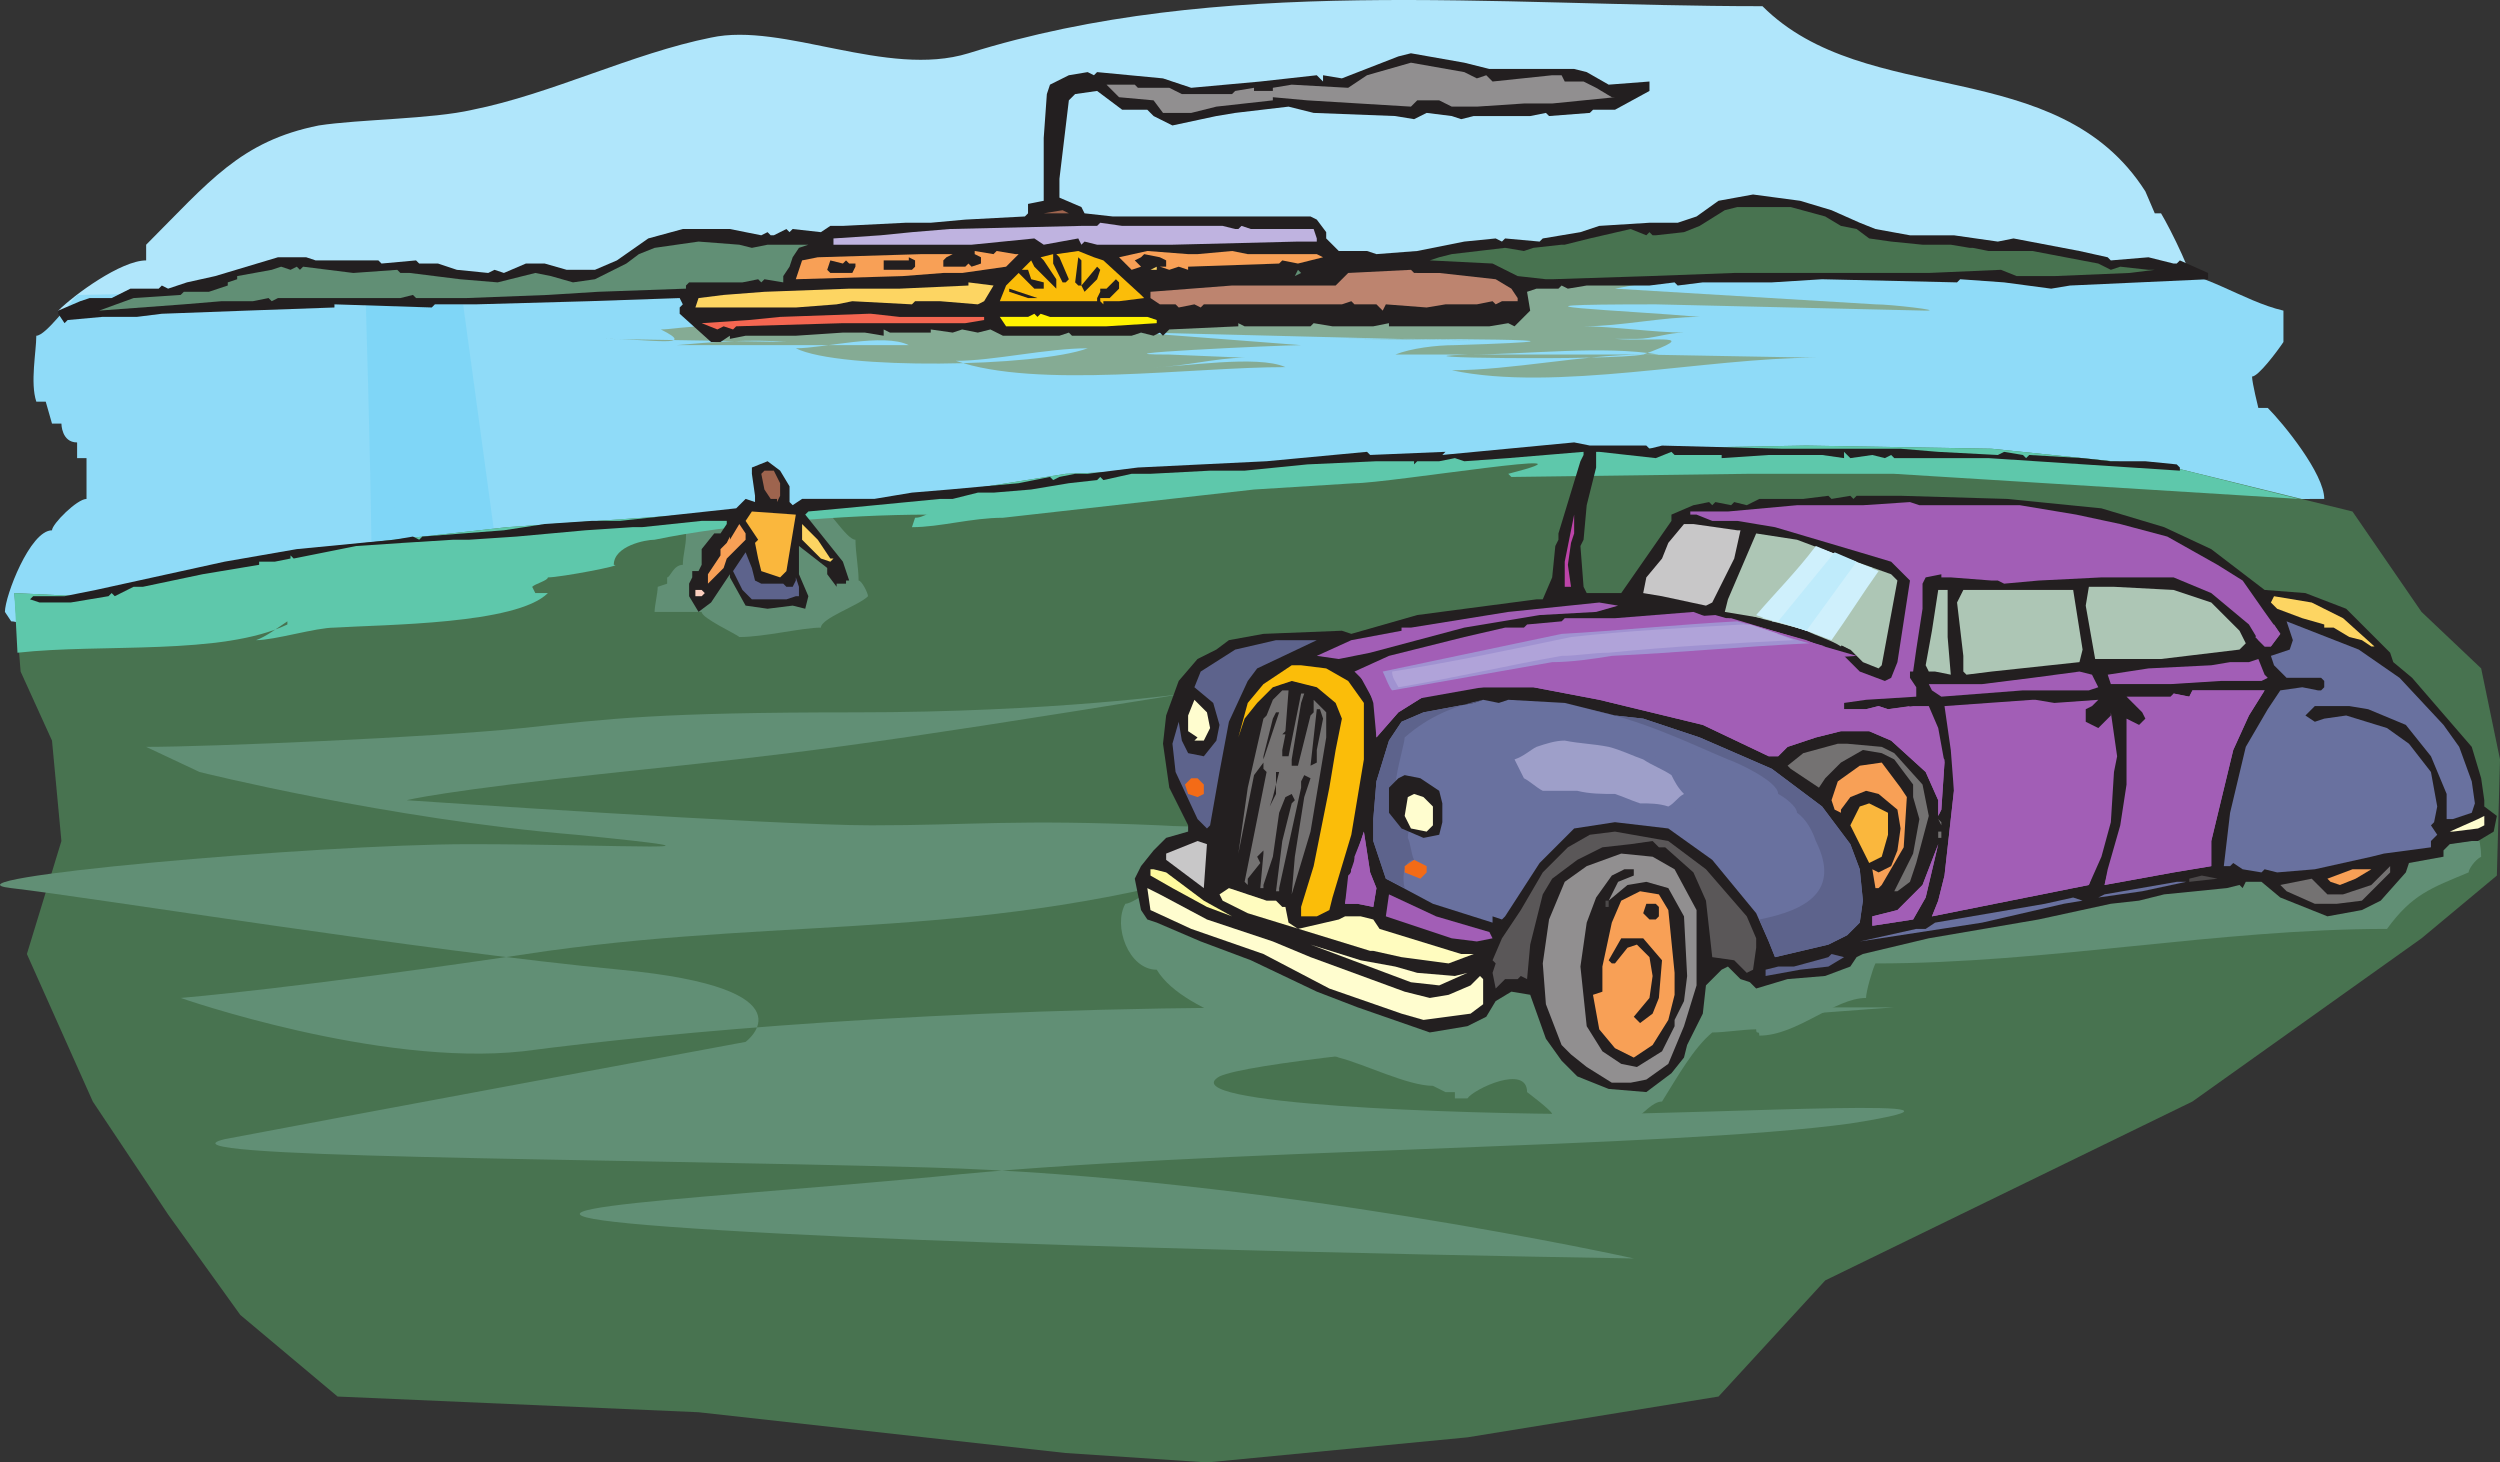
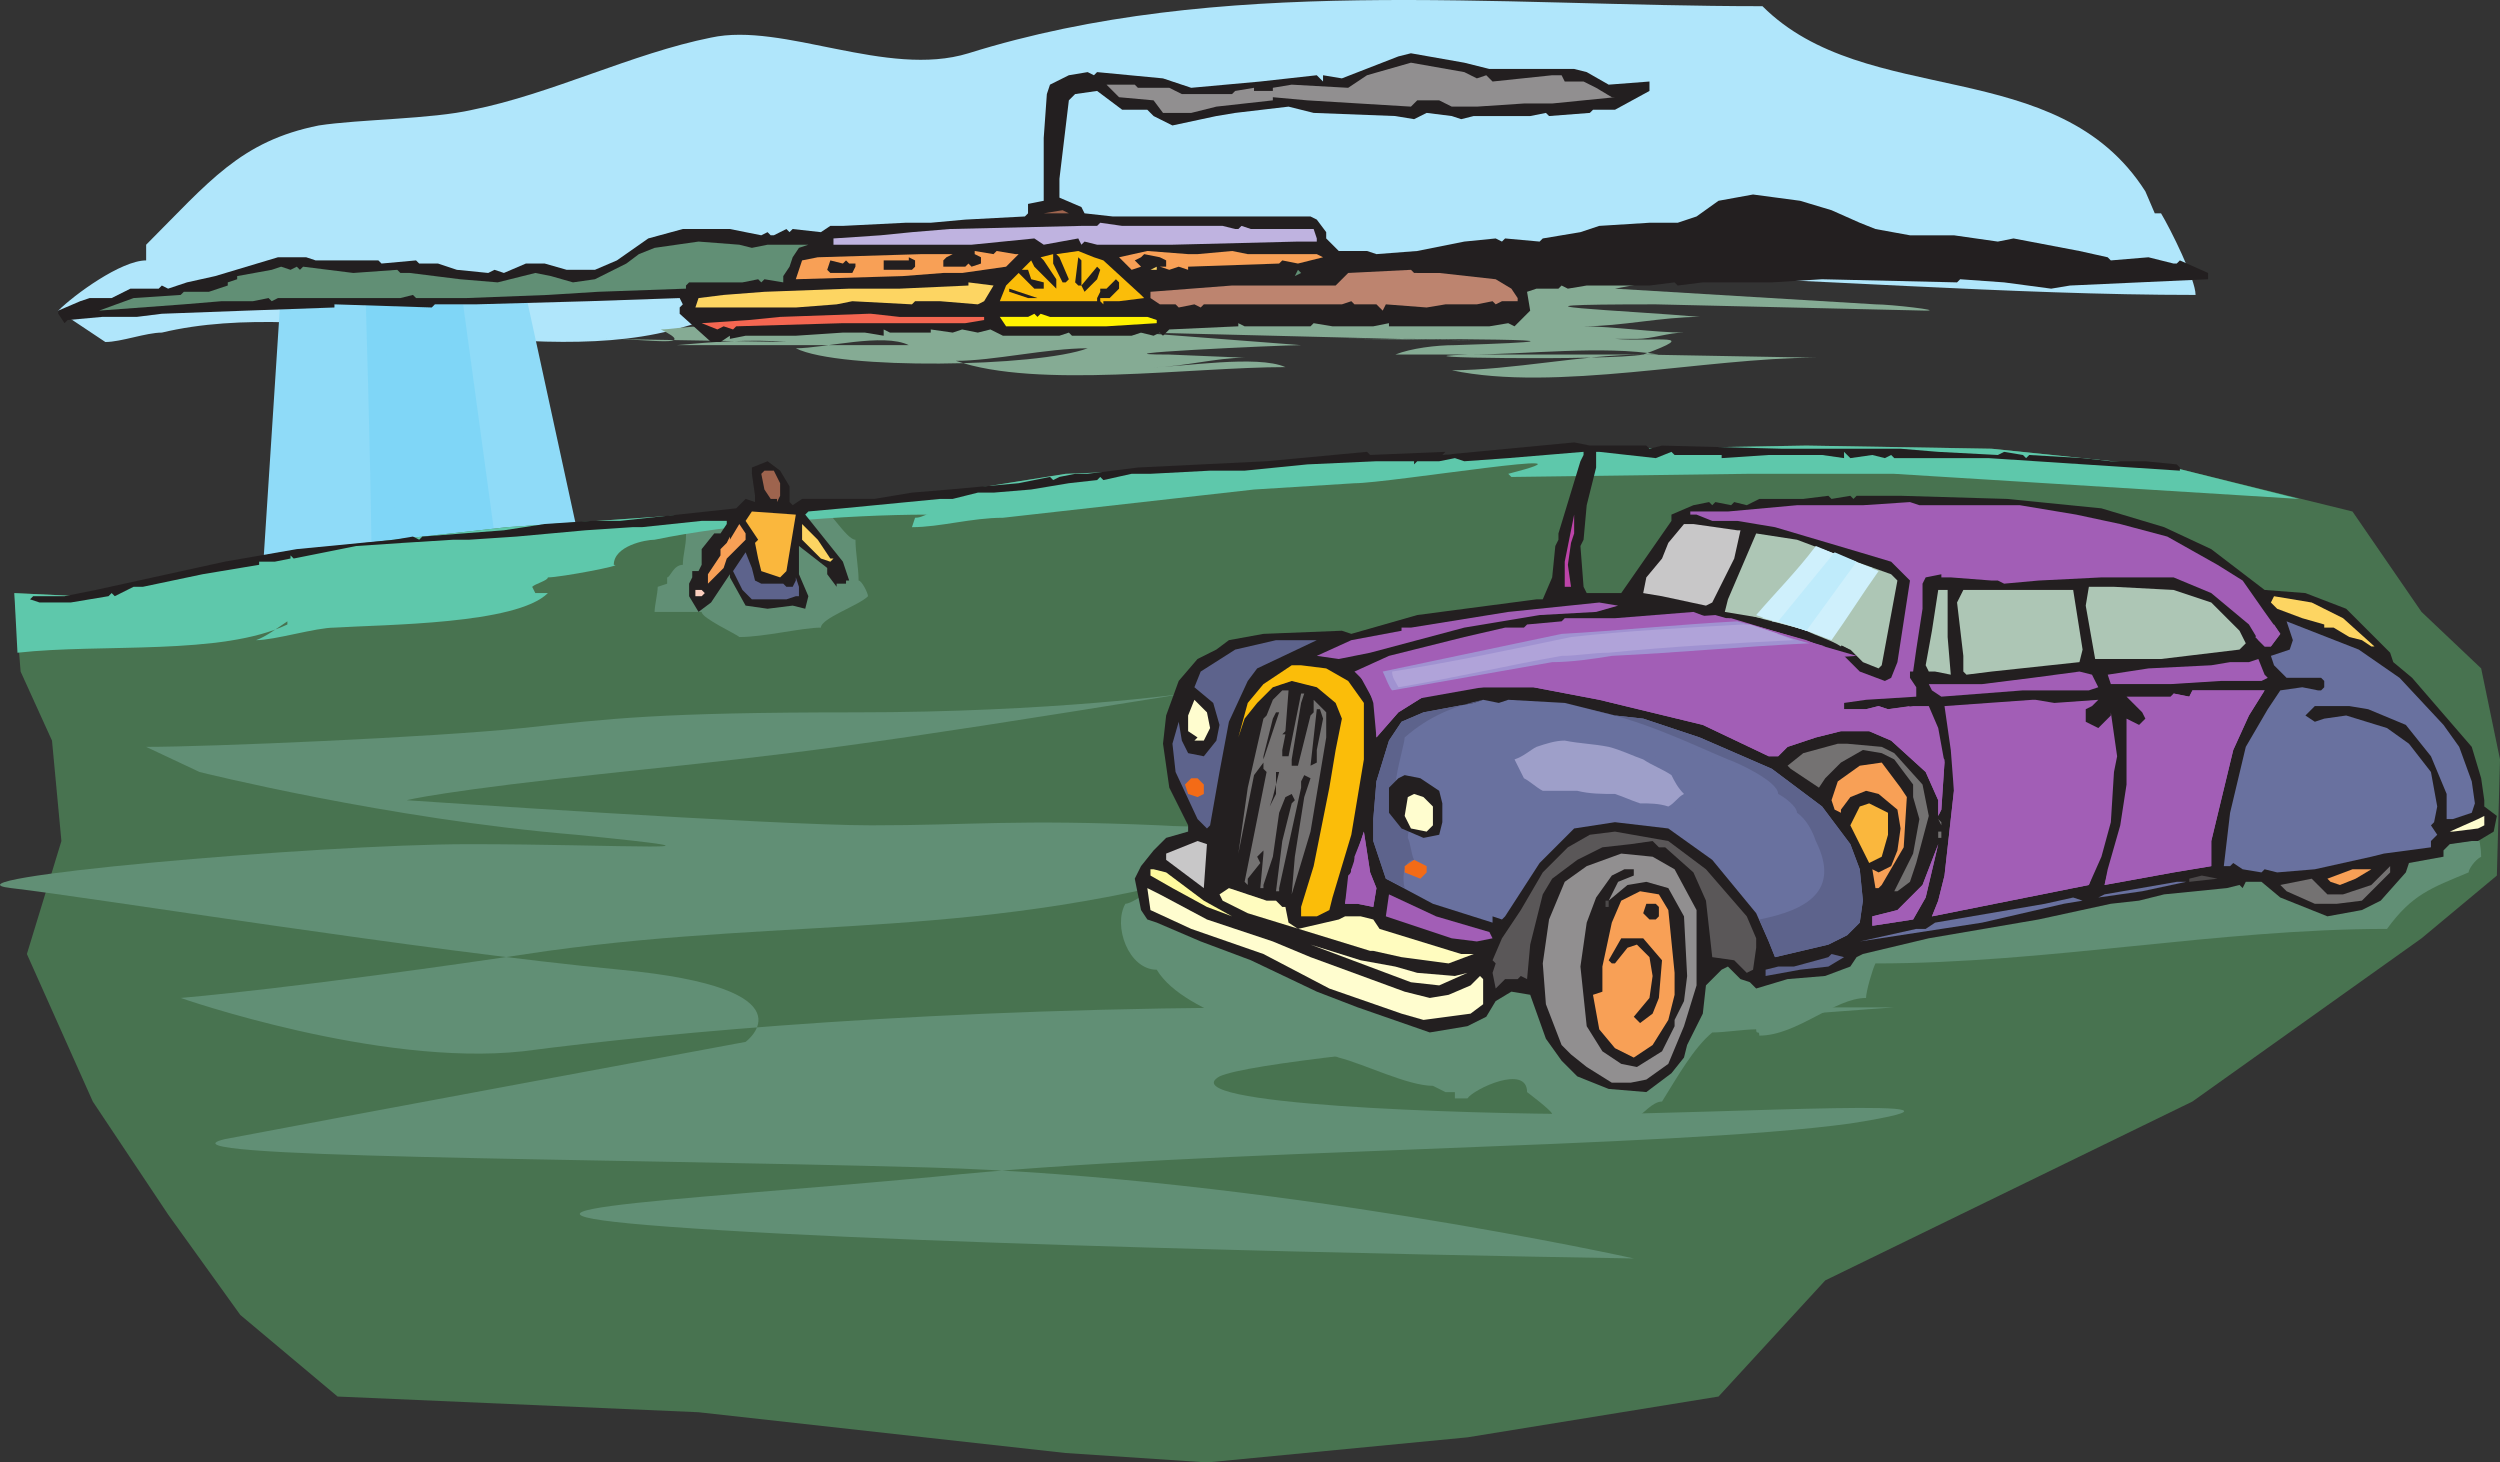
<svg xmlns="http://www.w3.org/2000/svg" width="597.426" height="349.481">
  <rect width="100%" height="100%" fill="#333333" stroke="none" />
  <path fill="#b0e6fb" fill-rule="evenodd" d="m25.176 81.731-11.25-7.5c3.75-3.75 15-12 21-12v-3.75c15-15 22.5-24.75 41.25-28.5 9.75-1.5 27-1.5 36.75-3.75 18.75-3.75 38.25-13.5 57-17.25 17.25-3.75 42 9.75 61.5 3.75 60-18.75 125.25-11.25 189.75-11.25 24.75 24.75 70.5 11.25 91.5 44.25l2.25 5.25h1.5c2.25 3.75 8.25 15.75 8.25 19.5-87.75 0-196.5-15.75-282 5.25-23.25 6-55.5-5.25-78.75 2.25-36 11.25-87.75-7.5-125.25 1.5-3.75 0-9.75 2.25-13.5 2.25" />
-   <path fill="#8fdbf8" fill-rule="evenodd" d="m18.426 70.481 333.75-6h164.25c9.75 0 19.5 7.5 29.25 9.75v7.5c-1.5 2.25-6 8.25-7.5 8.25 0 1.5 1.5 7.5 1.5 7.5h2.25c3.75 3.75 13.5 15.75 13.5 21.75-101.25 0-197.25 7.5-294.75 30.75-78 20.25-170.25 2.25-246 2.25 0 0-9.75-3.75-12-3.75l-1.5-2.25c0-3.75 6-19.5 11.25-19.5 0-1.5 6-7.5 8.25-7.5v-9.75h-2.25v-3.75c-3.75 0-3.75-4.5-3.75-4.5h-2.25l-1.5-5.25h-2.25c-1.5-4.5 0-12 0-15.75 2.25 0 8.25-8.25 9.75-9.75" />
  <path fill="#8fdbf8" fill-rule="evenodd" d="m67.176 68.981-5.25 81 82.5 6.75-18.75-86.25-58.5-1.5" />
  <path fill="#8fdbf8" fill-rule="evenodd" d="M72.426 70.481c-1.5 26.25-2.25 53.25-3.75 80.25 23.25 1.5 47.25 3.75 69.75 5.25-5.25-28.5-11.25-56.25-16.5-84.75-16.5 0-33-.75-49.5-.75" />
  <path fill="#8fdbf8" fill-rule="evenodd" d="M77.676 71.231c-.75 26.25-1.5 53.25-2.25 80.25 19.5 1.5 39 3 57.75 4.5-5.25-28.5-9.75-56.25-15-84-13.5-.75-27-.75-40.5-.75" />
-   <path fill="#8fdbf8" fill-rule="evenodd" d="M82.176 71.981v80.25c15 .75 30.75 2.25 45.75 3-4.5-27.75-9-55.5-13.5-82.5-10.5-.75-21.75-.75-32.25-.75" />
  <path fill="#7fd6f7" fill-rule="evenodd" d="M87.426 72.731c.75 26.25 1.5 53.25 1.5 79.5 11.25.75 22.5 1.5 33 3-3.75-27.75-7.5-54.75-11.25-82.5h-23.25" />
  <path fill="#7fd6f7" fill-rule="evenodd" d="m91.926 73.481 3.75 79.5 21 1.5-9.75-81h-15" />
  <path fill="#85ab94" fill-rule="evenodd" d="m234.426 66.731-66 11.25c-4.5 0-8.25.75-10.5.75 9 4.5-2.25 2.25-13.5 2.25l43.5.75c-8.25-.75-18 0-26.25.75h55.5c-6-3-20.25.75-27 .75 10.5 5.25 57.75 4.5 69.75 0-9.75 0-22.5 3-31.5 3 19.5 6.75 56.25 1.5 78.75 1.5-6.75-3-24.75 0-31.5 0 6.75 0 15-2.25 21.75-2.25l-18-.75c-21 0 26.25-2.25 31.5-2.25l-39-3h2.25l60 1.5c40.5.75-1.5 0-12.75 0 15 0 73.5 0 26.25 1.5-4.5 0-10.5.75-14.25 2.25h63c-13.5-2.25-31.5 0-45.75 0-21.75.75 33.75 1.5 42 0-14.25 0-31.5 3.75-45.75 3.75 24.75 5.25 60.75-3 87-3l-41.25-.75c14.25-5.25 3-3-6.75-3.75h5.25c3.75 0 7.5-1.5 11.25-1.5-6.75 0-17.25-1.5-24-1.5 9 0 18.75-2.25 27.75-2.25-16.5-1.5-55.5-3-10.5-3l64.5 1.5c4.5 0-8.25-1.5-12-1.5l-62.25-3.75c11.25-2.25 24-3.75 36.75-4.5h-70.5l-117.75 2.25" />
  <path fill="#487350" fill-rule="evenodd" d="m3.426 141.731 15.75.75 48-10.5 54-6 54-3.75 46.5-3.75 33-5.25 38.25-1.5 52.5-3 42.75-1.5 43.5-.75 44.25.75 43.5 4.5 42.75 10.5 16.5 24 14.25 13.5 4.5 21.75-.75 27.75-18 15-54.75 39-87.75 42.75-25.5 27.75-60 9.75-62.25 6-33.75-2.25-87.75-9.75-86.25-3.75-23.25-19.5-17.25-24-18-27-15.75-35.25 8.25-27-2.25-24-7.5-16.5-1.5-18.75" />
  <path fill="#618f75" fill-rule="evenodd" d="M34.926 178.481c15 0 68.25-2.25 90-4.5 21-2.25 32.25-3.75 79.5-3.75s78.75-4.5 78.75-4.5c-78.75 12.75-92.25 14.25-135 18.75s-51 6.75-51 6.75 87.75 6 111 6c24 0 34.5-1.5 69 0 33.75 2.25 85.5-10.5 21 9-63.75 18.75-107.25 12.75-167.25 21-60 9-87.75 11.25-87.75 11.25s47.25 16.5 81.75 12.75c34.5-4.5 98.25-10.5 183.75-10.5h144s-148.5 10.5-161.25 16.5c-12 6.75 58.5 9 88.5 9s105-4.5 62.25 2.25c-43.5 6-154.5 6-219 12.75-63.75 6-124.5 8.25-51 12.75 72.75 4.5 218.25 6.75 218.25 6.75s-87.75-19.5-168.75-21.75c-81.75-2.25-186.75-2.25-168-6.75 19.5-3.75 124.5-23.25 124.5-23.25s17.25-12.75-30-17.25-126-17.25-145.5-19.5 72.75-10.5 109.5-10.5c36 0 70.5 2.25 25.5-2.25-45-3.75-90-15-90-15l-12.75-6m129-55.5v5.25c0 2.25-.75 4.5-.75 6.75-2.25 0-3 3-3.75 3v1.5l-2.25.75c0 1.5-.75 4.5-.75 6h11.25c0 1.5 8.25 5.25 9 6 6 0 15-2.25 19.5-2.25 0-2.25 9-5.25 11.25-7.5 0-.75-1.5-3.75-2.25-3.75 0-3-.75-6.75-.75-9.75-2.25 0-6.75-8.25-9-8.25h-1.5l-18.75 1.5-11.25.75" />
  <path fill="#5ec8ab" fill-rule="evenodd" d="M4.176 155.981c20.25-2.25 48.75.75 64.5-6.75v-.75c-2.25 1.5-5.25 3.75-7.5 4.5 4.5 0 14.25-3 18.75-3 12-.75 43.5-.75 51-8.25h-3l-.75-1.5c.75-.75 3.75-1.5 3.75-2.25 3 0 18.75-3 15.75-3 0-4.5 7.5-6 9.75-6 18-3.75 45.75-6 65.25-6-.75 0-1.5.75-3 .75l-.75 2.25c6.75 0 14.25-2.25 21.75-2.25l60-6.75 24-1.5c8.25 0 63-9 36.75-2.25l.75.75 56.25-.75h35.25l96.75 6-30-7.5-43.5-4.5-44.25-.75-43.5.75-42.75 1.5-52.5 3-38.25 1.5-33 5.25-46.5 3.75-54 3.75-54 6-48 10.5-15.75-.75.75 14.25" />
  <path fill="#618f75" fill-rule="evenodd" d="m400.926 170.981-117.75 35.25c-2.25 2.25-12 9.75-14.25 9.75-3 5.25.75 15.75 7.5 15.75 6.75 11.25 33 16.5 43.5 21 6 1.5 16.5 6.75 22.5 6.75l3 1.5h2.25v1.5h3c1.5-2.25 14.25-8.25 14.25-1.5 0 0 6 4.5 6 5.25l20.25.75c1.5-.75 3.75-3.75 6-3.75 3.75-6 7.5-12.75 12-16.5 3 0 7.5-.75 10.5-.75 0 1.5.75 0 .75 1.5 9 0 18-9 25.5-9 0-1.5 1.5-6.75 2.25-8.25 41.25 0 81.75-8.25 122.25-8.25 6-8.25 10.5-9.75 19.5-13.5 0-.75 1.5-3 3-3.75 0-3.75-1.5-9.75-5.25-12-10.5-6.75-39-11.25-52.5-13.5-44.25-7.5-89.25-8.25-134.25-8.25" />
  <path fill="#231f20" fill-rule="evenodd" d="M355.926 16.481h20.25l3 .75 5.25 3 9.75-.75v2.25l-8.25 4.5h-5.25l-.75.75-9.75.75-.75-.75-3.75.75h-13.5l-3 .75-2.25-.75-6-.75-3 1.5-4.5-.75-19.5-.75-6-1.5-12.75 1.5-4.5.75-10.5 2.25-4.5-2.25-1.5-1.5h-6l-6-4.5-5.25.75-1.5 1.5-2.25 18.75v4.5l5.25 2.25.75 1.5 6.75.75h47.25l1.5.75 2.25 3v1.5l3 3h6.75l2.25.75 9.75-.75 11.25-2.25 7.5-.75 1.5.75.75-.75 8.25.75.75-.75 9-1.5 4.5-1.5 12-.75h6.75l4.5-1.5 5.25-3.75 8.25-1.5 11.25 1.5 7.5 2.25 6.75 3 3.75 1.5 8.25 1.5h10.5l10.5 1.5 3.75-.75 15.75 3 6.75 1.5.75.75 9-.75 6 1.5h.75l.75-.75 6.75 3v1.5l-33 1.5-4.5.75-11.25-1.5-10.5-.75-.75.75-32.25-.75-12 .75h-16.5l-6 .75-.75-.75-6 .75h-15l-4.5.75-1.5-.75-.75.75h-5.25l-2.25.75.75 4.5-3.75 3.75-1.5-.75-4.5.75h-24v-.75l-3.75.75h-9.75l-4.5-.75-.75.75h-15.75l-1.5-.75v.75l-16.5.75-1.5 1.5-.75-.75-1.5.75-3-.75-2.25.75h-14.25l-.75-.75-2.25.75h-13.5l-3-1.5-3 .75-3.75-.75-2.25.75-5.25-.75v.75h-9.75l-1.5-.75v1.5l-4.5-.75h-5.25l-11.25.75h-12l-3.75.75v-.75l-2.25 1.5h-2.25l-7.5-6.75v-1.5l.75-.75-.75-1.5-21.75.75-27 .75h-9.75l-.75.75-23.25-.75v.75l-21 .75-20.25.75-6 .75h-8.25l-8.25.75-.75.75-1.5-2.25v-.75l5.25-2.25 2.25-.75h5.25l4.5-2.25h6.75l.75-.75 1.5.75 4.5-1.5 6.75-1.5 15-4.5h6.75l2.25.75h15l.75.75 8.25-.75.75.75h4.5l4.5 1.5 7.5.75 1.5-.75 2.25.75 5.25-2.25h4.5l5.25 1.5h6.75l5.25-2.25 7.5-5.25 8.25-2.25h11.25l7.5 1.5 1.5-.75.75.75h.75l3-1.5.75.75.75-.75 6.75.75 2.25-1.5h3l15-.75h6l8.25-.75 14.25-.75.75-.75v-2.25l3.75-.75v-15l.75-10.5.75-2.25 4.5-2.25 4.5-.75 1.5.75.75-.75 15.75 1.5 6.75 2.25 16.5-1.5 13.5-1.5 1.5 1.5v-1.5l4.5.75 13.5-5.25 3-.75 12.75 2.25 6 1.5" />
  <path fill="#918f90" fill-rule="evenodd" d="m352.926 18.731 2.25-.75 1.5 1.5 14.25-1.5h2.25l.75 1.5h4.5l3 1.5 3.75 2.25h.75l-15 1.5h-6.75l-11.25.75h-6l-3-1.5h-5.25l-1.5 1.5-24.75-1.5-8.25-.75v.75l-13.5 1.5-6 1.5h-6.75l-2.25-3-8.25-.75-3-3h6.75l.75.75h7.5l3 1.5h12l.75-.75 4.5-.75v.75h4.5v-.75l4.5-.75 13.5.75 4.5-3 10.5-3 12.75 2.25 3 1.5" />
-   <path fill="#487350" fill-rule="evenodd" d="m436.176 51.731 3.75 2.25 3.75.75 3 2.25 5.25.75 7.5.75h6.75l4.5.75h.75l3.75.75h10.5l15.75 3 3 1.5 2.25-.75 6.75.75h1.5l-6 .75-18 .75h-9l-3.75-1.5-17.25.75h-46.5l-20.25.75-23.25.75h-1.5l-6.75-.75-6-3-15-.75 2.25-.75 3-.75 12.75-1.5 4.5.75 2.25-.75 6.75-.75h.75l6-1.5 9.75-2.25 3.75 1.5.75-.75.75.75h.75l6.75-.75 3.75-1.5 6-3.75 3-.75h12.75l8.25 2.25" />
  <path fill="#9e644e" fill-rule="evenodd" d="m249.426 50.981 4.5-.75 1.5.75zm0 0" />
  <path fill="#bfb3e0" fill-rule="evenodd" d="m292.176 53.981 3 .75h.75l.75-.75 2.25.75h15l.75 2.25v.75h-4.5l-30 .75h-18l-3-.75-.75.75-.75-1.5-8.25 1.5-2.25-1.5-15 1.5h-33v-1.5l11.25-.75 7.5-.75 9-.75 31.5-.75h3.75l.75-.75 5.25.75h24" />
  <path fill="#618f75" fill-rule="evenodd" d="m179.676 59.231 3.75-.75h9.75l-2.25.75-1.5 2.25-.75 2.25-1.5 2.25v1.5l-4.5-.75-.75.75-.75-.75-3.75.75h-12.75l-.75.75v.75l-21 .75-12 .75-19.5.75h-12l-.75-.75-3 .75h-29.25l-1.5.75-.75-.75-3.75.75h-7.5l-9 .75-20.25 1.5 8.25-3 11.25-.75.75-.75h6l4.5-1.5v-.75l2.25-.75v-.75l8.25-1.5 2.25-.75 2.25.75 1.5-.75.75.75.75-.75 12 1.5 10.5-.75.75.75h2.25l12 1.5 9 .75 9-2.25 3.75.75 5.25 1.5 5.25-.75 7.5-3.75 3-2.25 3.75-1.5 10.5-1.5 9.75.75 3 .75" />
  <path fill="#fbbd09" fill-rule="evenodd" d="m263.676 62.231 9 8.25.75.75-6 .75h-3.75v.75l-.75-.75v-.75h2.25l2.25-2.25v-1.5l-.75-.75-2.25 2.25h-1.5v.75l-.75 1.5v.75h-23.25l1.5-3.75 3-3 3.75 3.75h2.25v-1.5l-3-.75-.75-2.25h-1.5l2.25-2.25.75 1.5 5.25 5.25v-2.25l-3-4.5-.75-.75 3-.75v2.25l2.25 4.5h.75l.75-.75-2.25-5.25-.75-.75 5.25-.75 3.75 1.5 2.25.75" />
  <path fill="#f8a056" fill-rule="evenodd" d="m238.176 59.981 4.5.75h.75l-3 3-10.5 1.5h-4.5l-9.75.75-25.5.75 1.5-4.5 3.75-.75 24.75-.75h7.5l-1.5.75-.75.75v1.5h5.25l.75-.75.75.75 2.25-.75v-1.5l-1.5-.75v-.75l4.5.75.75-.75m48 .75 8.25-.75 3.75.75h16.5l1.5.75-6 1.5-3.75-.75-.75.75-21.75.75v.75l-2.25-.75-2.25.75-2.25-.75h1.5v-1.5l-1.5-.75-3.75-.75-.75.75-1.5.75 1.5 1.5-2.25.75-3-3 6.75-1.5 9.75.75h2.25" />
  <path fill="#231f20" fill-rule="evenodd" d="M258.426 66.731v1.5l3.75-4.5.75.75-.75 2.25-3 3-.75-1.5h-.75l-.75-.75.75-6 .75.75v4.5m-39.75-4.5v1.5l-.75.75h-6.75v-2.25h6v-.75l1.5.75m-16.5 0 .75.75h1.5v.75l-.75 1.5h-5.25l-.75-.75.75-2.25 3 .75.75-.75" />
  <path fill="#fdd562" fill-rule="evenodd" d="M276.426 64.481h-1.5l1.5-.75zm0 0" />
  <path fill="#618f75" fill-rule="evenodd" d="m309.426 65.981.75-1.5.75.75zm0 0" />
  <path fill="#bd846f" fill-rule="evenodd" d="M338.676 65.231h5.25l13.5 1.5 3.75 2.25 1.5 2.25v.75h-3.75l-1.5.75-.75-.75-3.75.75h-7.5l-4.5.75-9.75-.75-.75 1.5-1.5-1.5h-5.25l-.75-.75-2.25.75h-33l-.75.75-1.5-.75-3.75.75-.75-.75h-3.75l-2.25-1.5v-1.5l19.5-1.5h24.75l3-3 15-.75.75.75h.75" />
  <path fill="#fdd562" fill-rule="evenodd" d="m235.176 71.981-1.5.75-9-.75h-6l-.75.75-14.25-.75-3.75.75-9.75.75h-24l.75-2.25 6-.75 9.75-.75 20.25-.75h12l16.5-.75v-.75l6 .75-2.25 3.75" />
  <path fill="#231f20" fill-rule="evenodd" d="m245.676 71.231-4.5-1.5v-.75l6.75 2.25h-2.25" />
  <path fill="#f46651" fill-rule="evenodd" d="M229.926 75.731h5.25v.75l-4.5.75h-29.25l-25.5.75-.75.75-2.25-.75-1.5.75-3.75-1.5 11.25-.75 7.5-.75 21-.75h.75l6.75.75h15" />
  <path fill="#fff200" fill-rule="evenodd" d="m248.676 74.981 2.25.75h23.25l2.25.75v.75l-12 .75h-24l-1.5-2.25h6.75l1.5-.75.75.75.75-.75" />
  <path fill="#231f20" fill-rule="evenodd" d="m393.426 106.481.75.75 3-.75 28.5.75h28.5l9 .75 14.25.75 1.5-.75 4.5.75.75.75.75-.75 12.75.75 6.75.75h8.25l7.5.75.75.75v.75l-45.75-3h-22.5l-.75-.75-1.5.75-3-.75-5.25.75-1.5-1.5v1.5l-5.25-.75h-12.75l-11.25.75v-.75h-11.25l-.75-.75-3.75 1.5-13.5-1.5h-.75v3.75l-2.25 9-.75 8.25-.75 1.5.75 9.75.75 1.5h8.25l12-17.25v-1.5l5.25-2.25 3.75-.75.75.75.75-.75 3.75.75.75-.75 3 .75 3-1.5h10.5l6-.75.75.75 4.5-.75.75.75.75-.75h10.5l25.5.75 22.5 2.25 15 4.5 11.25 5.25 12.75 9.75 9.75.75 9.75 3.75 10.5 10.5.75 2.25 4.5 3.75 14.25 16.5 2.25 7.5.75 5.25v1.5l3 2.25-.75 3.75-3.75 2.25h-1.5l-5.25.75-1.5 1.5v1.5l-8.25 1.5-.75 2.25-6 6.75-4.5 2.25-8.25 1.5-11.25-4.5-4.5-3.75h-3.75l-.75 1.5-.75-.75-3 .75-15 1.5-6 1.5-6.75.75-17.25 3.75-26.25 4.5-15.75 3.75-1.5.75-1.5 2.25-6 2.25-9 .75-7.5 2.25-1.5-1.5-2.25-.75-3-3-1.5.75-3.75 3.75-.75 6.75-3.75 7.5-.75 3-3 3.75-6 4.5-9-.75-7.5-3-3.75-3.75-3.75-5.25-3.75-10.5-4.5-.75-3.75 2.25-2.25 3.75-4.5 2.25-9 1.5-17.25-6-9.75-3.75-15.75-7.5-12-4.5-10.5-4.5-2.25-.75-1.5-2.25-1.5-7.5 1.5-3 3-3.75 3-3 5.25-1.5v-1.5l-4.5-9-1.5-10.5.75-6.75 3-8.25 4.5-5.25 4.5-2.25 3-2.25 8.25-1.5 18.75-.75 2.25.75 15.75-4.5 28.5-3.75h1.5l2.25-5.25.75-7.5.75-1.5v-1.5l5.25-17.25.75-1.5v-.75l-18 1.5-10.5.75-2.25-.75-3.75.75h-5.25l-.75.75v-.75h-9l-16.5.75-15 1.5h-8.25l-14.25.75h-4.5l-6.75 1.5-.75-.75-.75.75-6.75.75-9 1.5-9 .75h-3.75l-6 1.5h-3l-23.25 2.25-8.25.75-.75.75 9 11.25 1.5 4.5h-.75v.75h-2.25v.75l-2.25-3v-1.5l-6.75-5.25v6.75l2.25 5.25-.75 3-3-.75-6 .75-5.25-.75-3.75-6.75v-.75l-4.5 6.75-3 2.25-2.25-3.75v-3l.75-1.5v-1.5h1.5l.75-1.5v-3.75l3-3.75h1.5l1.5-2.25v-.75h-6l-14.25 1.5h-2.25l-11.25.75-16.5 1.5-11.25.75h-3.75l-12 .75-11.25.75-15 3-.75-.75v.75l-3.75.75h-3.75v.75l-13.5 2.25-14.25 3h-2.25l-4.5 2.25-.75-.75-.75.75-9 1.5h-7.5l-2.25-.75.75-.75h7.5l7.5-1.5 30.75-6.75 17.25-3 23.25-2.25 4.5-.75 1.5.75.75-.75 19.5-1.5 9.75-1.5 11.25-.75h6.75l27.75-3 2.25-2.25 2.25.75v-1.5l-.75-5.25v-1.5l3.75-1.5 3 2.25 2.25 3.75v3.75l.75.75 2.25-1.5h17.25l9-1.5 9-.75 16.5-1.5 7.5-1.5.75.75 1.5-.75 3.75-.75h3l12-1.5 30.75-1.5 24-2.25.75.75 18-.75-.75.75 31.5-3 3.75.75h13.5" />
  <path fill="#9e644e" fill-rule="evenodd" d="M186.426 115.481v3l-.75 1.5v-.75h-1.5l-1.5-2.25-.75-3.75.75-.75h2.25l1.5 3" />
  <path fill="#a25eb6" fill-rule="evenodd" d="m482.676 120.731 13.5 2.25 10.5 2.25 11.25 3 12 6.75 6 3.75 5.25 7.5 3.75 5.25-2.25 3h-1.5l-1.5-1.5-2.25-3.75-9-7.5-9-3.75h-17.25l-15 .75-8.25.75-1.5-.75h-1.5l-9.75-.75h-2.25v-.75l-3.75.75-.75 1.5v6l-1.5 9.75-.75 5.25h-.75v1.5l1.5 2.25v2.25l-12 .75-5.25.75v1.5h5.25l3-.75 2.25.75 6-.75h3.75l2.25 5.25 1.5 8.25-.75 11.25-.75 1.5v-3.75l-3-6.75-8.25-7.5-5.25-2.25h-6.75l-6 1.5-6.75 2.25-2.25 2.25h-2.25l-15.75-7.5-24.75-6-15.75-3h-13.5l-9.75.75-3 1.5-6 3.75-5.25 6-.75-8.25-1.5-4.5-3-3 8.25-3.75 18-4.5 9.75-2.25h4.5l.75-.75 8.25-.75.75-.75h12l18.75-1.5 6 2.25 2.25-.75 18.75 5.25 9 3.75 3.75 3.75 6 2.25 1.5-.75 1.5-3.75 3-19.5-4.5-4.5-7.5-2.25-20.25-6-9-1.5h-6l-3.75-1.5h-1.5v-.75h9l16.5-1.5h15.75l11.25-.75 2.25.75h24m-25.5 99-9.75 1.5v-2.25l6-1.5 6-6 3.75-9.75-3 12.75-3 5.25m-128.25-7.5-.75 4.5-3.75-.75h-3l1.5-8.25 3-9 1.5 9.75 1.5 3.75m172.5-45-10.5.75-4.5-.75h-.75l-21 1.5 1.5 10.5.75 9.75-2.25 20.25-1.5 6-1.5 3.75 37.5-7.5 3-6.75 2.25-8.25.75-12 .75-3.75-1.5-10.5v.75l-3 3-3-1.5v-3l1.5-.75 1.5-1.5m36 3.75 3.75-6h-17.25l-.75 1.5-3.75-.75-.75.75h-10.5l3.75 3.75.75 1.5-1.5 1.5-3-1.5v15.75l-1.5 9.75-3 10.5-.75 3.75 16.5-3 9-1.5v-6l5.25-21.75 3.75-8.25" />
  <path fill="#bd44a9" fill-rule="evenodd" d="m375.426 129.731-.75 5.25.75 5.25h-1.5v-6l2.25-11.25v-2.25 6.75l-.75 2.25" />
  <path fill="#fab73d" fill-rule="evenodd" d="m188.676 131.981-.75 4.5-1.5 1.5-4.5-1.5-.75-3-.75-3.75.75-.75-3-4.5 1.5-2.25 10.5.75-1.5 9" />
  <path fill="#f8a056" fill-rule="evenodd" d="m178.176 128.981-4.5 4.5-.75 2.25-3.75 3.75v-2.25l3-4.5v-1.5l1.5-1.5.75-1.5v.75l2.25-3.75 1.5 2.25v1.5" />
  <path fill="#fdd562" fill-rule="evenodd" d="M198.426 133.481h.75l-.75.75-2.25-.75-4.5-4.5v-3.75l3.75 3.75 3 4.5" />
  <path fill="#c8c7c8" fill-rule="evenodd" d="m415.926 126.731-1.5 6.75-5.25 10.5-1.5.75-10.5-2.25-4.5-.75.75-3.75 3.75-4.5 1.5-3.75 3.75-4.5h2.25l10.5 1.5h.75" />
  <path fill="#adc6b5" fill-rule="evenodd" d="m441.426 133.481 10.5 3.75 1.5 1.5-3.75 20.25-.75.75-3.75-1.5-3-3-7.5-3.75-13.5-3.75-9-1.5.75-3 6.75-15.75 9.75 1.5 12 4.5m87 10.5 6.75 6.75 1.5 3-1.5 1.5-18.75 2.25h-15.75l-2.25-12.75.75-4.5h6l14.25.75 9 3m-30.75 11.25-.75 3-21 2.25-6 .75-.75-.75v-3.75l-1.5-12.75 1.5-3h26.25l2.25 14.25m-32.25-3 .75 9-3.75-.75h-1.5l-.75-1.5 1.5-8.25 1.5-9.75h2.25v11.25" />
  <path fill="#5d638c" fill-rule="evenodd" d="m180.426 138.731 1.5.75h5.25l.75.75h1.5l.75-1.5v-.75l.75 2.25v2.25h-.75l-2.25.75h-8.25l-2.25-2.25-2.25-4.5 3-4.5 1.5 3.75.75 3" />
  <path fill="#fccebe" fill-rule="evenodd" d="m168.426 141.731-.75.75h-1.5v-1.5h1.5l.75.75" />
  <path fill="#fdd562" fill-rule="evenodd" d="m559.926 147.731 7.5 6.75h-.75l-2.25-1.5-3-.75-3.75-2.25h-2.25v-.75l-5.25-1.5-6-2.25-1.5-1.5.75-1.5 9 1.5 7.5 3.75" />
  <path fill="#a25eb6" fill-rule="evenodd" d="m381.426 146.231-13.5.75-18 3-22.5 6-7.5 1.5-5.25-.75 8.25-3.75 12-2.25v-.75h2.25l23.25-3.75 21.75-2.25 4.5.75-5.25 1.5" />
  <path fill="#69719f" fill-rule="evenodd" d="m573.426 161.981 10.5 11.25 3.75 5.25 3 8.25.75 5.25-.75 2.25-4.5 1.5h-1.5v-6l-3.75-9-6-7.5-9-3.75-4.5-.75h-8.25l-2.25 2.25 2.25 1.5 2.25-.75 5.25-.75 9.75 3 5.25 3.75 5.25 6.75 1.5 8.25-.75 3.75-.75.75 1.5 2.25-1.5 1.5v1.5l-11.25 1.5-3 .75-13.5 3-9 .75-3-.75-.75.75-4.5-.75-2.25-1.5-.75.75h-1.5l1.5-12.75 3.75-15.75 5.25-9 3-4.5 5.25-.75 3.75.75h.75l.75-.75v-1.5l-.75-.75h-8.25l-3-3-.75-2.25 4.5-1.5.75-2.25-1.5-4.5 17.25 6.75 9.75 6.75" />
  <path fill="#5d638c" fill-rule="evenodd" d="m300.426 159.731-2.25 3-4.5 9.75-2.25 12-2.25 12.75-.75.75-2.25-2.25-5.25-11.25-.75-6.75 1.5-5.25.75 4.5 1.5 3 3.75.75 3-3.75.75-3.75-1.5-5.25-4.5-3.75 1.5-3.75 8.25-5.25 9.75-2.25h9.75l-14.25 6.75" />
  <path fill="#fbbd09" fill-rule="evenodd" d="m322.176 162.731 3.75 5.25v13.5l-3 18-4.5 15-.75 3-3 1.5h-3.75v-2.25l3-9.75 3.75-18.75 1.5-9 1.5-7.5-1.5-3.75-4.5-3.75-6-1.5-4.5 1.5-3.75 3.75-3 3.75-1.5 4.5 2.25-8.25 3.75-4.5 6.75-4.5h2.25l6 .75 5.25 3" />
  <path fill="#a25eb6" fill-rule="evenodd" d="m501.426 164.231-2.25.75h-15.75l-19.5 1.5-2.25-1.5-.75-1.5h12.75l12-1.5 11.25-1.5 3 .75 1.5 3m40.5-2.25-1.5.75h-9.75l-12 .75h-14.25l-.75-2.25 9.75-1.5 15-.75 4.5-.75h4.5l2.25-.75 1.5 3.75.75.75" />
  <path fill="#747272" fill-rule="evenodd" d="m307.176 174.731-.75.75h.75l-.75 3.75v1.5h1.5l3-15h.75l-.75 2.25-2.25 13.5v1.5h1.5l3-12 .75-.75v-3l3 3v6l-3.75 22.5-4.5 15 .75-9 2.25-14.25 1.5-4.5-1.5-.75-.75 1.5v1.5l-5.25 24v.75h-.75l1.5-12 2.25-9 .75-.75-.75-1.5-1.5.75-1.5 3.75-1.5 10.5-2.25 6.75v.75h-.75l.75-8.25v-.75l-1.5 1.5.75 1.5-3 3.75v1.5l-.75-.75 5.25-26.25-.75-.75v-1.5l-2.25 3-3.75 18.75 2.25-15.75 3.75-16.5.75-.75 1.5-3.75 2.25-2.25h1.5l-.75 9.75" />
  <path fill="#fffdcf" fill-rule="evenodd" d="m289.176 173.981-1.5 3h-2.25l.75-.75-2.25-1.5v-3.75l1.5-3.75 3 3 .75 3.75" />
  <path fill="#69719f" fill-rule="evenodd" d="m360.426 167.231 13.5.75 12 3 6.75.75 13.5 4.5 17.25 7.5 12 9 6.75 9 2.25 6 .75 7.5-.75 5.25-3 3-4.5 2.25-12.75 3-1.5-3.75-3-6.75-10.5-12.75-10.5-7.5-12.75-1.5-9.75 1.5-8.25 8.25-8.25 12.75-.75.75-2.25-.75v1.5l-14.25-4.5-11.25-6-3-9v-5.25l.75-9 3-9.75 3-4.5 5.25-2.25 12-2.25 2.25-.75 3.75.75 2.25-.75" />
  <path fill="#5d638c" fill-rule="evenodd" d="M335.676 212.231c-.75-3 0-6.75 2.25-6.75-.75-1.5-.75-3.75-1.5-5.25 0-1.5.75-3 .75-4.5-.75 0-1.5-1.5-1.5-2.25-5.25 0 0-15 0-17.25 6-5.25 12-7.5 18.75-9l-2.25.75-12 2.25-5.25 2.25-3 4.5-3 9.75-.75 9v5.25l3 9 4.5 2.25m38.25-44.25h.75-.75m5.25 1.5c12.75 2.25 24.75 8.25 33.75 12 2.25.75 12 5.25 12 8.25 1.5.75 4.5 3 4.5 4.5 2.25 1.5 3.75 4.5 4.5 6.75 6 12-2.25 16.5-13.5 18.75l2.25 5.25 1.5 3.75 12.75-3 4.5-2.25 3-3 .75-5.25-.75-7.5-2.25-6-6.75-9-12-9-17.25-7.5-13.5-4.5-6.75-.75-6.75-1.5" />
  <path fill="#231f20" fill-rule="evenodd" d="m316.176 171.731-1.5 7.5v3l-1.5.75 1.5-13.5h.75l.75 2.25m-14.25 9.75v.75-1.5l2.25-9 .75-1.5h.75l-3.75 11.25" />
  <path fill="#747272" fill-rule="evenodd" d="m452.676 179.981 6.75 7.5 1.5 7.5-3 11.25-1.5 4.5-3 2.25h-.75l4.5-9 1.5-8.25-1.5-5.25v-3l-4.5-6-3-1.5-4.5-.75-5.25 3-3.75 3.75-1.5 2.25-6.75-4.5-.75-.75 3.75-3 8.25-2.25h2.25l8.25.75 3 1.5" />
  <path fill="#f8a056" fill-rule="evenodd" d="m455.676 190.481-.75 12-5.25 9-.75.75h-.75l-.75-4.5 1.5.75 3-1.5 1.5-3.75.75-5.25-.75-4.5-4.5-3.75-3-.75-3.75 1.5-2.25 3v.75l-1.5-.75-.75-2.25 1.5-4.5 5.25-3.75 5.25-.75 4.5 6 1.5 2.25" />
  <path fill="#231f20" fill-rule="evenodd" d="m304.926 187.481-.75 3-.75 2.25v2.25-2.25l1.5-3v-5.25h.75l-.75 3m39 1.5.75 3v4.5l-.75 3-3.75.75-5.25-2.25-3-3.75v-6l2.25-2.25 1.5-.75 3.75.75 4.5 3" />
  <path fill="#f46b16" fill-rule="evenodd" d="m286.926 186.731.75.75v2.25l-1.5.75-2.25-.75-.75-2.25 1.5-1.5h1.5l.75.75" />
  <path fill="#fff" fill-rule="evenodd" d="m292.926 186.731-2.25 13.5 2.25-13.5" />
  <path fill="#fffdcf" fill-rule="evenodd" d="M342.426 192.731v4.5l-1.5 1.5-3.75-.75-1.5-3 .75-4.5 1.5-.75 2.25.75 2.25 2.25" />
  <path fill="#fab73d" fill-rule="evenodd" d="m451.176 199.481-1.5 5.25-3 1.5-4.5-9 2.25-4.5 2.25-.75 4.5 2.25v5.25" />
  <path fill="#fffdcf" fill-rule="evenodd" d="m593.676 197.231-1.5.75-6 .75h-.75l6.75-3 1.5-.75v2.25" />
  <path fill="#747272" fill-rule="evenodd" d="m463.926 197.231-.75-1.5.75.75zm-.75 1.5h.75v1.5h-.75v-1.5" />
  <path fill="#5a5758" fill-rule="evenodd" d="m407.676 207.731 9.75 11.25 2.25 5.25v2.25l-.75 5.25-1.5.75-3-3-5.25-.75-1.5-13.5-3-6.75-6.75-6h-1.5l-1.5-1.5-5.25.75-6.75.75-6 3-6 4.5-2.25 3.75-3 12-.75 8.25-1.5-.75-.75.75h-3l-2.25 2.25-.75-3.75.75-2.25-.75-.75 2.25-5.25 4.5-6.75 5.25-9 6-6 5.25-3 6-.75 12.75 2.25 9 6.75" />
  <path fill="#c8c7c8" fill-rule="evenodd" d="m287.676 212.231-9-6.75v-1.5l7.5-3 2.25.75-.75 10.5" />
  <path fill="#918f90" fill-rule="evenodd" d="m400.176 207.731 5.25 9.75v18l-3 9.75-3.75 9-5.25 3.75-3.75.75h-4.5l-6-3.75-3.75-3-2.25-2.25-3.75-9.75-.75-9.75 1.5-10.5 3.75-9 5.25-3.75 8.25-3 7.5.75 5.25 3" />
  <path fill="#f46b16" fill-rule="evenodd" d="M340.926 207.731v.75l-1.5 1.5-3.75-1.5v-1.5l2.25-1.5 3 1.5v.75" />
  <path fill="#747272" fill-rule="evenodd" d="m564.426 215.231-6 .75h-5.25l-6.75-3-1.5-1.5 7.5-1.5 3.75 3.75h3.75l6.75-2.25 4.5-4.5v1.5l-6.75 6.75" />
  <path fill="#f8a056" fill-rule="evenodd" d="m562.926 209.981-3.75 1.5-2.25-.75-.75-.75 6-2.25h4.5l-3.75 2.25" />
  <path fill="#fffb9e" fill-rule="evenodd" d="m287.676 215.231 6.75 3.75-6-2.25-8.25-4.5-5.25-3v-1.5h.75l3 .75 9 6.75" />
  <path fill="#231f20" fill-rule="evenodd" d="m390.426 209.231-3.75 1.5-2.25 4.5 4.5-3.75 4.5-.75 5.25 1.5 3.75 6.75.75 14.25-.75 6-2.25 4.5v1.5l-3 6-6 3.75-3.75-.75-4.5-3-3.75-6-1.5-14.25 1.5-10.5 2.25-6 3.75-5.25 3-1.5h2.25v1.5" />
  <path fill="#4c494a" fill-rule="evenodd" d="M523.176 210.731v-.75l3-.75 3.75.75-6.75.75" />
  <path fill="#69719f" fill-rule="evenodd" d="m511.926 212.981-10.5 1.5 1.5-.75 17.25-3h2.25l-10.5 2.25" />
  <path fill="#fffdcf" fill-rule="evenodd" d="m288.426 219.731 15.75 5.25 9 3.75 22.5 8.25 6 1.5 4.5-.75 5.25-2.25 2.25-2.25.75.75v6l-3 2.25-11.25 1.5-5.25-1.5-17.25-6-15.75-8.25-17.25-6-9.75-4.5-.75-5.25 3 1.5 11.25 6" />
  <path fill="#fffcbf" fill-rule="evenodd" d="m304.926 215.231 1.5 1.5h.75l.75 3.75 2.25 1.5 9.75-2.25 1.5-.75h3.75l3 .75 1.5 2.25 19.5 6h3l-6 2.25-11.25-1.5-6.75-1.5h-.75l-29.25-9-6-3-.75-1.5 2.25-1.5 9 3h2.25" />
  <path fill="#f8a056" fill-rule="evenodd" d="m398.676 217.481 1.5 15v5.25l-1.5 6-3.75 6-4.5 3-4.5-2.25-3.75-4.5-1.5-8.25 2.25-.75v-6l2.25-10.5 2.25-5.25 4.5-2.25 4.5.75 2.25 3.75" />
  <path fill="#a25eb6" fill-rule="evenodd" d="m355.926 222.731.75 1.5-3.75.75-6-.75-15.75-5.25.75-5.25 11.25 5.25 12.75 3.75" />
  <path fill="#69719f" fill-rule="evenodd" d="m493.176 215.981-19.5 4.5-29.25 4.5 13.5-3h2.25l2.25-1.5 26.25-4.5 6.75-1.5 2.25.75-4.5.75" />
  <path fill="#4c494a" fill-rule="evenodd" d="M383.676 215.231h.75v1.5h-.75v-1.5" />
  <path fill="#231f20" fill-rule="evenodd" d="M396.426 216.731v2.25l-.75.75h-1.5l-1.5-1.5.75-2.25h2.25l.75.75m.75 12.75-.75 9-1.5 3.75-3 2.25-1.5-1.5 3.75-4.5.75-5.25-.75-4.5-3-3-2.25.75-3 3.75h-.75l-.75-.75 3-5.25h5.25l4.5 5.25" />
  <path fill="#fffdcf" fill-rule="evenodd" d="m333.426 230.981 5.25 1.5 9 .75 3-.75-6.75 3-6.75-.75-24-9 12 3.75 8.25 1.5" />
  <path fill="#5d638c" fill-rule="evenodd" d="m436.926 230.981-6.75.75-8.25 1.5v-1.5l3-.75h3.75l8.25-2.25.75-.75 3 .75-3.75 2.25" />
  <path fill="#69719f" fill-rule="evenodd" d="m358.176 192.731-9-6-3-7.5 8.25-6.75 12.75-1.5 19.5 2.25 15 5.25 11.25 6.75 5.25 9-6 4.5-12-1.5-10.5-3.75-17.25-.75h-14.25" />
  <path fill="#69719f" fill-rule="evenodd" d="M361.176 191.981c-2.25-2.25-4.5-3.75-7.5-6-.75-1.5-1.5-3.75-2.25-6 2.25-1.5 4.5-3.75 6.75-5.25l11.25-2.25c5.25.75 11.25 1.5 16.5 3 4.5 1.5 8.25 3 12.75 4.5 3.75 1.5 6.75 3.75 9.75 5.25 1.5 2.25 3 5.25 4.5 7.5-1.5 1.5-3 3-5.25 4.5-3-.75-6.75-1.5-10.5-1.5-3-1.5-6-2.25-9-3.75h-27" />
  <path fill="#69719f" fill-rule="evenodd" d="M364.926 190.481c-1.5-1.5-3.75-3-6-4.5-.75-1.5-1.5-3-2.25-5.25 2.25-1.5 3.75-3 6-4.5 3-.75 6-.75 9-1.5l13.5 2.25c3.75.75 7.5 2.25 10.5 3.75s5.25 3 8.25 4.5c1.5 2.25 2.25 3.75 3.75 6-1.5 1.5-3 2.25-4.5 3.75-3-.75-5.25-.75-8.25-1.5s-5.25-1.5-7.5-2.25c-3.75-.75-8.25-.75-12-.75h-10.5" />
  <path fill="#9e9fc9" fill-rule="evenodd" d="M368.676 188.981c-1.5-.75-3-2.25-4.5-3l-2.25-4.5c2.25-.75 3.75-2.25 5.25-3 2.25-.75 4.5-1.5 6.75-1.5 3.75.75 6.75.75 10.5 1.5 3 .75 6 2.25 8.25 3 2.25 1.5 4.5 2.25 6.75 3.75.75 1.5 1.5 3 3 4.5-1.5.75-2.25 2.25-3.75 3-2.25-.75-4.5-.75-6.75-.75-2.25-.75-3.75-1.5-6-2.25-3 0-6 0-9-.75h-8.25" />
  <path fill="#9e9fc9" fill-rule="evenodd" d="M372.426 188.231c-1.5-.75-2.25-2.25-3.75-3 0-.75-.75-1.5-.75-2.25.75-1.5 2.25-2.25 3-3 1.5 0 3.75-.75 5.25-.75 2.25 0 5.25.75 7.5.75 2.25.75 4.5 1.5 6 2.25 2.25.75 3.75 1.5 5.25 3 .75.75.75 2.25 1.5 3l-2.25 2.25c-1.5 0-3-.75-4.5-.75-1.5-.75-3-.75-4.5-1.5h-12.75" />
  <path fill="#9e9fc9" fill-rule="evenodd" d="m376.176 186.731-2.25-1.5-.75-1.5 2.25-2.25h3l9 1.5 3.75 3.75-1.5 1.5-6-1.5h-7.5" />
  <path fill="#a25eb6" fill-rule="evenodd" d="m324.426 160.481 40.5-10.5 45-3 33.75 9.75-56.25 3.75-24.75 2.25-33.75 6-4.5-8.25" />
  <path fill="#a25eb6" fill-rule="evenodd" d="M326.676 160.481c13.5-3 27-6.75 41.25-9.75 14.25-1.5 29.25-2.25 43.5-3 9.75 2.25 18.75 5.25 28.5 8.25-18 .75-35.25 2.25-53.25 3-6.75.75-14.25 1.5-21 2.25-12 2.25-23.25 4.5-35.25 6.75-1.5-2.25-3-5.25-3.75-7.5" />
  <path fill="#a25eb6" fill-rule="evenodd" d="M328.176 160.481c14.25-3 27.75-6 42-9.75 14.25-.75 28.5-1.5 43.5-3l22.5 6.75c-16.5 1.5-33.75 2.25-50.25 3.75-6 0-12 .75-18 1.5l-36 6.75c-1.5-1.5-2.25-3.75-3.75-6" />
  <path fill="#a092d1" fill-rule="evenodd" d="m330.426 160.481 42.75-9c13.5-.75 27.75-2.25 42-3 6 1.5 11.25 3.75 17.25 5.25-15.75.75-31.5 2.25-47.25 3-4.5.75-9.75 1.5-14.25 1.5l-38.25 6.75c-.75-.75-1.5-3-2.25-4.5" />
  <path fill="#b0a3d9" fill-rule="evenodd" d="M332.676 160.481c14.25-2.25 28.5-5.25 42.75-8.25 13.5-1.5 27.75-2.25 41.25-3 3.75.75 8.25 2.25 12 3.75-15 .75-29.25 1.5-44.25 3-3.75 0-7.5.75-11.25.75-12.75 2.25-25.5 5.25-39 7.5-.75-1.5-1.5-2.25-1.5-3.75" />
  <path fill="#b0a3d9" fill-rule="evenodd" d="m334.176 161.231 43.5-9 40.5-3 6.75 2.25-41.25 3-7.5.75-40.5 7.5-1.5-1.5" />
  <path fill="#a25eb6" fill-rule="evenodd" d="m457.176 219.731-9.75 1.5v-2.25l6-1.5 6-6 3.75-9.75-3 12.75-3 5.25m81.75-67.5c1.5-1.5 3-2.25 4.5-3l1.5 2.25-2.25 3h-1.5l-2.25-2.25m-35.25 56.25c12-2.25 22.5-6.75 25.5-18.75 0-3 .75-13.5-1.5-16.5h-.75c0-.75-1.5-1.5-1.5-2.25s-2.25-2.25-3-2.25c0-.75-3-2.25-3-3h-.75.75l3.75.75.75-1.5h17.25l-3.75 6-3.75 8.25-5.25 21.75v6l-9 1.5-16.5 3 .75-3m-36.75-24.75.75.75v.75c.75 0 2.25 2.25 3 3v3c0 7.5-3 15-3 21.75h3c7.5-1.5 18.75-2.25 29.25-3.75l-.75 2.25-37.5 7.5 1.5-3.75 1.5-6 2.25-20.25v-5.25m-138-9.75c1.5-2.25 3-3.75 4.5-5.25 10.5-8.25 33.75-9 47.25-5.25v.75c3 0 8.25 1.5 12 3l24 7.5c4.5.75 21 .75 22.5-3l-1.5-2.25c0-.75.75-.75.75-1.5h2.25v1.5h5.25l3-.75 2.25.75 5.25-.75c-.75.75-1.5 1.5-1.5 2.25v.75c1.5 1.5 6 6.75 9.75 9.75v.75l-.75 11.25-.75 1.5v-3.75l-3-6.75-8.25-7.5-5.25-2.25h-6.75l-6 1.5-6.75 2.25-2.25 2.25h-2.25l-15.75-7.5-24.75-6-15.75-3h-13.5l-9.75.75-3 1.5-6 3.75-5.25 6v-2.25m-6.75 35.25c.75-.75.75-.75.75-1.5.75-.75.75-1.5.75-3l1.5-3.75.75-2.25 1.5 9.75 1.5 3.75-.75 4.5-3.75-.75h-3l.75-6.75" />
  <path fill="#adc6b5" fill-rule="evenodd" d="m430.926 129.731-15 16.5 17.25 4.5 9 4.5 9.75-17.25-21-8.25" />
  <path fill="#adc6b5" fill-rule="evenodd" d="M432.426 130.481c-5.25 5.25-9.75 10.5-14.25 16.5 4.5 1.5 9 2.25 13.5 3.75 3 1.5 6 2.25 8.25 3.75 3.75-6 6.75-12 10.5-17.25l-18-6.75" />
  <path fill="#cff0fc" fill-rule="evenodd" d="M433.926 130.481c-4.5 6-9.75 11.25-14.25 16.5 3.75 1.5 7.5 2.25 12 3.75 2.25.75 3.75 1.5 6 2.25 3.75-5.25 7.5-11.25 11.25-16.5-5.25-2.25-9.75-3.75-15-6" />
  <path fill="#cff0fc" fill-rule="evenodd" d="M435.426 131.231c-4.5 5.25-9 11.25-14.25 16.5 3.75.75 6.75 1.5 9.75 2.25 1.5.75 3 1.5 5.25 2.25 3.75-5.25 7.5-11.25 11.25-16.5-4.5-1.5-8.25-3-12-4.5" />
  <path fill="#cff0fc" fill-rule="evenodd" d="M436.926 131.981c-4.5 5.25-9 10.5-13.5 16.5 2.25 0 4.5.75 6.75 1.5.75.75 2.25.75 3.75 1.5 3.75-5.25 7.5-11.25 11.25-16.5-2.25-.75-5.25-2.25-8.25-3" />
  <path fill="#bfebfb" fill-rule="evenodd" d="m438.426 131.981-13.5 16.5 6.75 2.25 12-16.5-5.25-2.25" />
</svg>